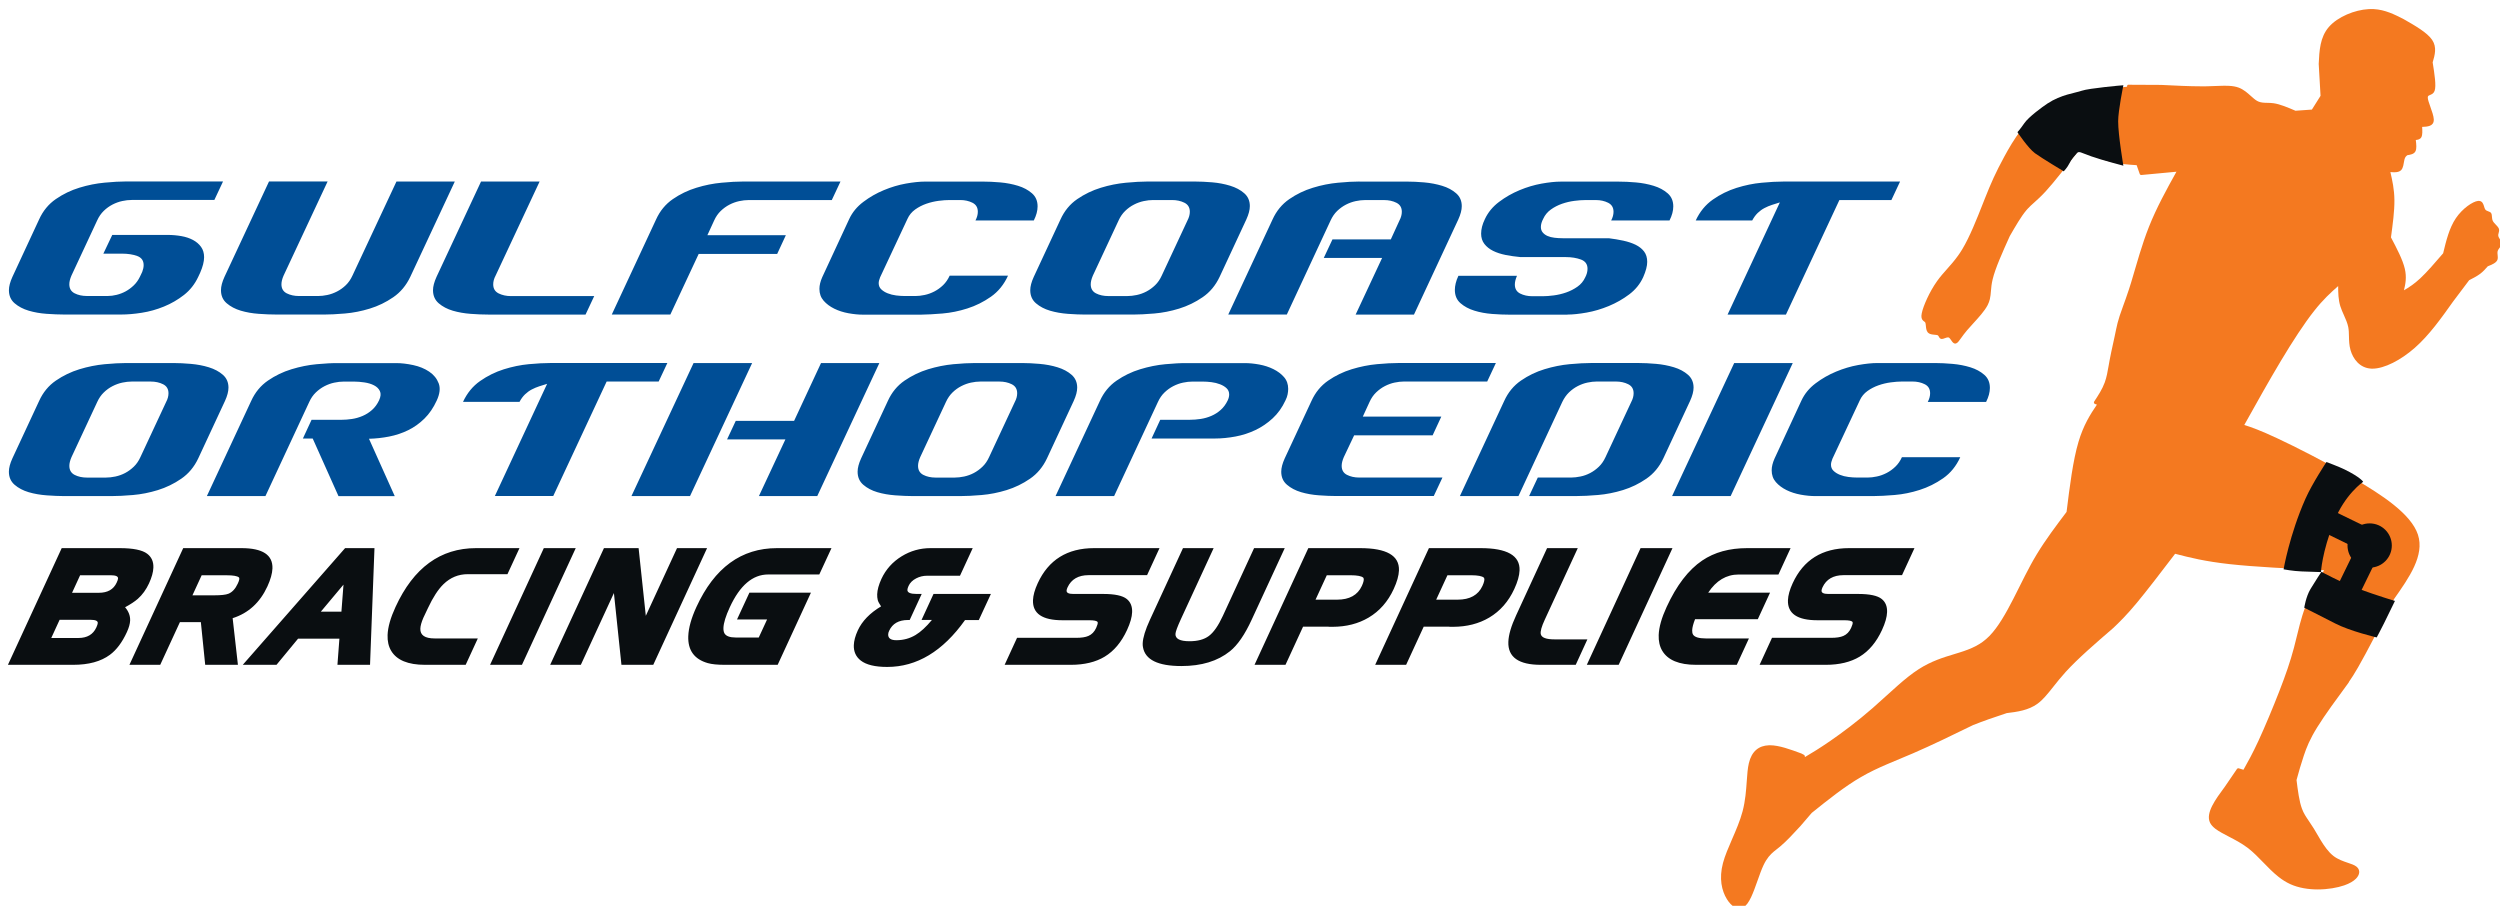
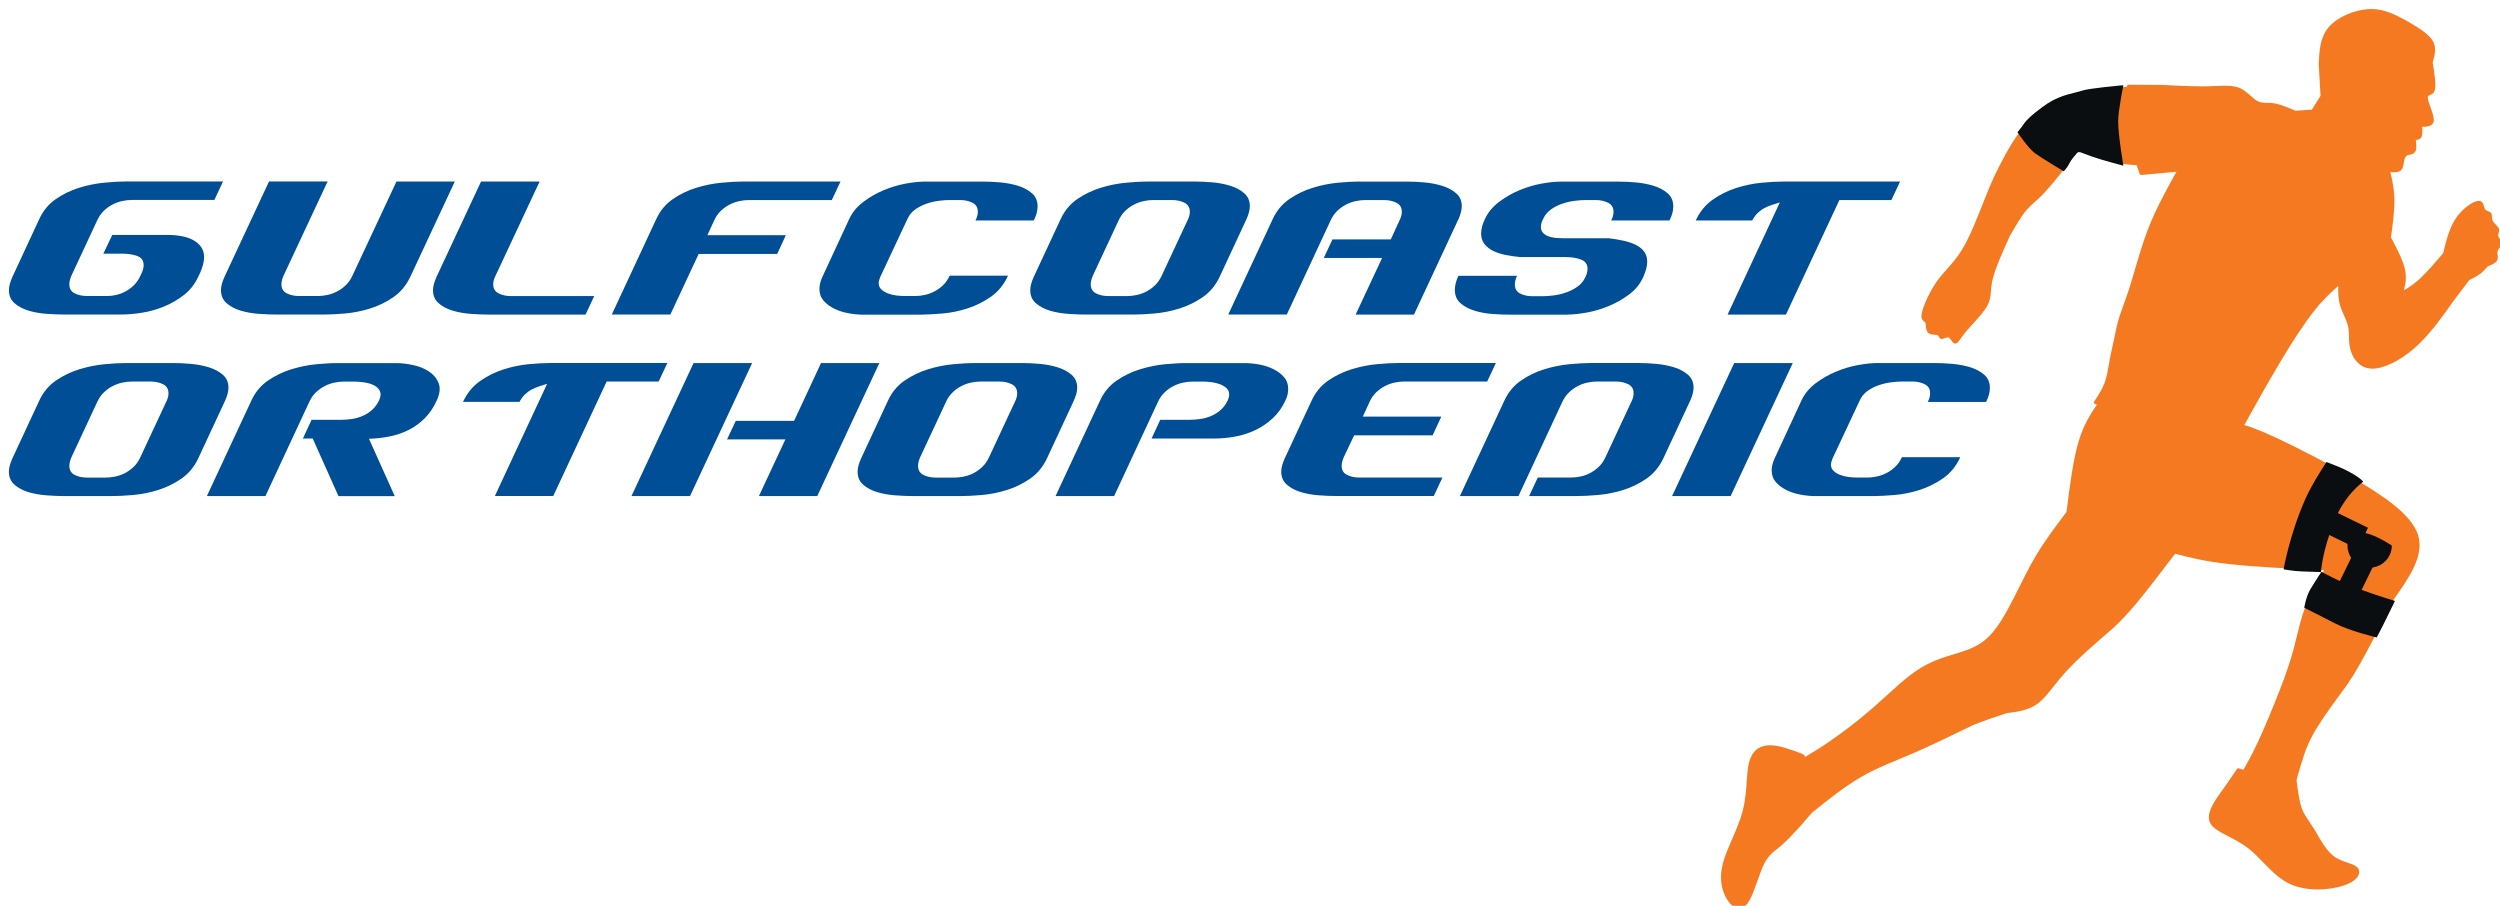
<svg xmlns="http://www.w3.org/2000/svg" width="276" height="100" viewBox="0 0 276 100" fill="none">
  <g clip-path="url(#clip0_8014_1345)">
    <path d="M209.171 54.647C210.087 54.569 211.002 54.385 211.925 54.09C212.848 53.796 213.713 53.367 214.526 52.799C215.335 52.232 215.967 51.455 216.414 50.472H209.973C209.785 50.888 209.544 51.235 209.249 51.519C208.955 51.803 208.632 52.037 208.28 52.218C207.925 52.398 207.57 52.53 207.205 52.604C206.843 52.682 206.506 52.721 206.197 52.721H205.033C204.721 52.721 204.398 52.7 204.064 52.657C203.727 52.615 203.418 52.537 203.134 52.423C202.851 52.31 202.613 52.164 202.425 51.983C202.233 51.803 202.141 51.576 202.141 51.299C202.141 51.125 202.194 50.912 202.297 50.653L205.324 44.191C205.512 43.776 205.793 43.436 206.165 43.169C206.534 42.904 206.946 42.691 207.393 42.535C207.84 42.379 208.294 42.272 208.752 42.212C209.21 42.152 209.618 42.12 209.98 42.12H211.144C211.645 42.12 212.092 42.219 212.489 42.418C212.887 42.616 213.085 42.946 213.085 43.414C213.085 43.726 213 44.042 212.826 44.372H219.267C219.544 43.819 219.683 43.304 219.683 42.822C219.683 42.219 219.477 41.737 219.061 41.375C218.646 41.013 218.135 40.736 217.521 40.548C216.911 40.36 216.254 40.233 215.555 40.172C214.856 40.112 214.224 40.08 213.653 40.08H207.262C206.658 40.08 205.952 40.155 205.14 40.3C204.33 40.446 203.518 40.687 202.709 41.024C201.896 41.361 201.144 41.79 200.445 42.318C199.745 42.843 199.224 43.478 198.879 44.219L195.906 50.632C195.7 51.097 195.593 51.529 195.593 51.923C195.593 52.441 195.749 52.877 196.058 53.228C196.37 53.583 196.761 53.874 197.236 54.108C197.712 54.342 198.234 54.509 198.801 54.612C199.369 54.715 199.905 54.768 200.405 54.768H206.797C207.464 54.764 208.255 54.725 209.171 54.647ZM191.065 54.764L197.921 40.08H191.455L184.599 54.764H191.065ZM173.215 43.322C173.509 43.038 173.832 42.804 174.183 42.623C174.538 42.442 174.897 42.311 175.255 42.237C175.617 42.159 175.961 42.12 176.291 42.12H178.385C178.903 42.12 179.358 42.219 179.755 42.418C180.153 42.616 180.351 42.946 180.351 43.414C180.351 43.726 180.266 44.042 180.092 44.372L177.246 50.472C177.054 50.888 176.817 51.235 176.522 51.519C176.228 51.803 175.908 52.037 175.564 52.218C175.22 52.398 174.861 52.53 174.492 52.604C174.12 52.682 173.772 52.721 173.445 52.721H169.772L168.814 54.764H174.066C174.723 54.764 175.507 54.725 176.419 54.647C177.335 54.569 178.25 54.388 179.173 54.105C180.096 53.821 180.958 53.402 181.76 52.849C182.562 52.296 183.187 51.547 183.634 50.6L186.583 44.266C186.842 43.698 186.97 43.205 186.97 42.794C186.97 42.208 186.764 41.733 186.349 41.371C185.934 41.01 185.419 40.733 184.798 40.545C184.177 40.357 183.517 40.229 182.818 40.169C182.119 40.109 181.487 40.077 180.916 40.077H175.663C175.007 40.077 174.219 40.119 173.296 40.204C172.374 40.289 171.447 40.477 170.514 40.761C169.584 41.045 168.715 41.464 167.913 42.017C167.111 42.57 166.493 43.319 166.064 44.266L161.174 54.764H167.64L172.477 44.372C172.679 43.957 172.92 43.609 173.215 43.322ZM159.247 52.721H150.062C149.544 52.721 149.094 52.622 148.703 52.423C148.316 52.225 148.121 51.895 148.121 51.427C148.121 51.15 148.199 50.831 148.355 50.469L149.495 48.064H158.161L159.119 45.996H150.453L151.202 44.368C151.39 43.953 151.631 43.606 151.925 43.322C152.22 43.038 152.543 42.804 152.894 42.623C153.249 42.442 153.608 42.311 153.966 42.237C154.328 42.159 154.672 42.12 155.002 42.12H164.187L165.145 40.077H154.385C153.728 40.077 152.94 40.119 152.018 40.204C151.095 40.289 150.169 40.477 149.235 40.761C148.306 41.045 147.436 41.464 146.634 42.017C145.832 42.57 145.215 43.319 144.785 44.266L141.836 50.6C141.577 51.168 141.449 51.661 141.449 52.072C141.449 52.675 141.659 53.157 142.085 53.519C142.507 53.881 143.025 54.154 143.635 54.335C144.249 54.516 144.906 54.633 145.616 54.683C146.322 54.736 146.961 54.761 147.529 54.761H158.288L159.247 52.721ZM128.656 40.208C127.733 40.293 126.807 40.481 125.874 40.765C124.944 41.048 124.075 41.467 123.273 42.02C122.471 42.574 121.853 43.322 121.424 44.269L116.533 54.768H122.999L127.836 44.376C128.024 43.961 128.266 43.613 128.56 43.329C128.855 43.045 129.178 42.811 129.529 42.63C129.884 42.45 130.242 42.318 130.604 42.244C130.966 42.166 131.311 42.127 131.641 42.127H132.78C133.088 42.127 133.411 42.148 133.749 42.191C134.086 42.233 134.398 42.311 134.693 42.425C134.987 42.538 135.228 42.684 135.416 42.864C135.605 43.045 135.7 43.272 135.7 43.549C135.7 43.755 135.647 43.971 135.544 44.195C135.338 44.627 135.079 44.978 134.767 45.255C134.458 45.532 134.111 45.752 133.731 45.915C133.351 46.078 132.957 46.191 132.553 46.252C132.148 46.312 131.747 46.344 131.35 46.344H128.092L127.134 48.412H134.118C134.859 48.412 135.619 48.337 136.396 48.192C137.173 48.047 137.904 47.809 138.596 47.479C139.285 47.153 139.92 46.72 140.498 46.188C141.077 45.652 141.545 45 141.907 44.223C142.028 43.982 142.11 43.755 142.152 43.538C142.195 43.322 142.216 43.12 142.216 42.932C142.216 42.414 142.06 41.978 141.751 41.627C141.439 41.272 141.048 40.981 140.573 40.747C140.097 40.513 139.579 40.346 139.022 40.243C138.461 40.141 137.933 40.087 137.432 40.087H131.016C130.367 40.08 129.579 40.123 128.656 40.208ZM98.843 54.686C98.136 54.633 97.476 54.52 96.862 54.339C96.249 54.158 95.734 53.885 95.312 53.523C94.889 53.161 94.68 52.679 94.68 52.076C94.68 51.661 94.808 51.171 95.067 50.604L98.016 44.269C98.445 43.322 99.063 42.57 99.865 42.02C100.667 41.471 101.533 41.052 102.466 40.765C103.396 40.481 104.322 40.297 105.248 40.208C106.171 40.123 106.959 40.08 107.615 40.08H112.867C113.435 40.08 114.071 40.112 114.77 40.172C115.469 40.233 116.129 40.357 116.75 40.548C117.371 40.74 117.889 41.013 118.301 41.375C118.716 41.737 118.922 42.212 118.922 42.797C118.922 43.212 118.794 43.702 118.535 44.269L115.586 50.604C115.139 51.551 114.514 52.303 113.712 52.852C112.91 53.406 112.048 53.821 111.125 54.108C110.202 54.392 109.283 54.573 108.371 54.651C107.456 54.729 106.671 54.768 106.018 54.768H100.766C100.188 54.764 99.549 54.739 98.843 54.686ZM101.352 51.43C101.352 51.895 101.547 52.228 101.934 52.427C102.32 52.626 102.775 52.725 103.293 52.725H105.39C105.717 52.725 106.068 52.686 106.437 52.608C106.806 52.53 107.165 52.402 107.509 52.221C107.853 52.04 108.172 51.806 108.467 51.522C108.762 51.239 109.003 50.888 109.191 50.476L112.037 44.376C112.211 44.049 112.296 43.73 112.296 43.418C112.296 42.953 112.097 42.62 111.7 42.421C111.302 42.222 110.845 42.123 110.33 42.123H108.236C107.91 42.123 107.566 42.162 107.2 42.24C106.838 42.318 106.48 42.446 106.128 42.627C105.773 42.808 105.45 43.042 105.159 43.326C104.868 43.609 104.624 43.961 104.436 44.372L101.589 50.472C101.43 50.834 101.352 51.154 101.352 51.43ZM69.714 54.764H76.18L83.036 40.08H76.57L69.714 54.764ZM81.227 46.465L80.268 48.508H86.709L83.785 54.764H90.226L97.082 40.08H90.641L87.668 46.465H81.227ZM61.076 54.764L66.975 42.12H72.716L73.675 40.077H60.768C60.093 40.077 59.302 40.119 58.386 40.204C57.471 40.289 56.552 40.481 55.618 40.772C54.689 41.066 53.816 41.495 53.007 42.063C52.194 42.63 51.566 43.4 51.118 44.365H57.354C57.528 44.038 57.73 43.762 57.961 43.538C58.195 43.315 58.443 43.134 58.709 42.996C58.975 42.857 59.252 42.74 59.536 42.648C59.82 42.556 60.111 42.464 60.402 42.375L54.632 54.761H61.076V54.764ZM34.961 40.208C34.038 40.293 33.112 40.481 32.179 40.765C31.249 41.048 30.379 41.467 29.577 42.02C28.775 42.574 28.158 43.322 27.728 44.269L22.838 54.768H29.304L34.141 44.376C34.329 43.961 34.571 43.613 34.865 43.329C35.16 43.045 35.483 42.811 35.834 42.63C36.189 42.45 36.544 42.318 36.909 42.244C37.271 42.166 37.615 42.127 37.945 42.127H39.085C39.447 42.127 39.83 42.159 40.234 42.219C40.639 42.279 40.994 42.386 41.295 42.542C41.597 42.698 41.814 42.907 41.941 43.177C42.069 43.443 42.041 43.783 41.849 44.198C41.643 44.631 41.384 44.982 41.072 45.259C40.763 45.535 40.415 45.755 40.036 45.918C39.656 46.081 39.262 46.195 38.857 46.255C38.453 46.316 38.052 46.347 37.654 46.347H34.397L33.438 48.415H34.524L37.37 54.775H43.581L40.735 48.44C41.476 48.422 42.218 48.341 42.96 48.195C43.702 48.05 44.401 47.816 45.054 47.497C45.71 47.178 46.31 46.752 46.853 46.216C47.396 45.684 47.85 45.017 48.212 44.227C48.556 43.485 48.631 42.85 48.432 42.325C48.233 41.8 47.886 41.368 47.385 41.031C46.885 40.694 46.299 40.453 45.625 40.307C44.951 40.162 44.323 40.087 43.737 40.087H37.321C36.671 40.08 35.884 40.123 34.961 40.208ZM5.147 54.686C4.441 54.633 3.781 54.52 3.167 54.339C2.553 54.158 2.039 53.885 1.616 53.523C1.194 53.161 0.981 52.679 0.981 52.076C0.981 51.661 1.109 51.171 1.368 50.604L4.317 44.269C4.746 43.322 5.364 42.57 6.166 42.02C6.968 41.471 7.834 41.052 8.767 40.765C9.697 40.481 10.627 40.297 11.55 40.208C12.472 40.123 13.26 40.08 13.916 40.08H19.169C19.737 40.08 20.372 40.112 21.071 40.172C21.77 40.233 22.43 40.357 23.051 40.548C23.672 40.74 24.19 41.013 24.602 41.375C25.017 41.737 25.223 42.212 25.223 42.797C25.223 43.212 25.095 43.702 24.836 44.269L21.887 50.604C21.44 51.551 20.812 52.303 20.01 52.852C19.208 53.406 18.345 53.821 17.423 54.108C16.5 54.392 15.581 54.573 14.669 54.651C13.753 54.729 12.969 54.768 12.316 54.768H7.064C6.492 54.764 5.854 54.739 5.147 54.686ZM7.656 51.43C7.656 51.895 7.852 52.228 8.238 52.427C8.625 52.626 9.08 52.725 9.598 52.725H11.691C12.018 52.725 12.369 52.686 12.738 52.608C13.107 52.53 13.466 52.402 13.814 52.221C14.158 52.04 14.477 51.806 14.772 51.522C15.066 51.239 15.308 50.888 15.496 50.476L18.342 44.376C18.516 44.049 18.601 43.73 18.601 43.418C18.601 42.953 18.402 42.62 18.005 42.421C17.607 42.222 17.153 42.123 16.635 42.123H14.541C14.215 42.123 13.867 42.162 13.505 42.24C13.143 42.318 12.784 42.446 12.43 42.627C12.075 42.808 11.752 43.042 11.461 43.326C11.166 43.609 10.925 43.961 10.737 44.372L7.891 50.472C7.735 50.834 7.656 51.154 7.656 51.43Z" fill="#004E96" />
    <path d="M197.169 34.728L203.067 22.087H208.809L209.767 20.044H196.86C196.19 20.044 195.395 20.087 194.479 20.175C193.563 20.26 192.644 20.452 191.711 20.743C190.781 21.037 189.908 21.466 189.099 22.034C188.29 22.601 187.658 23.371 187.211 24.336H193.446C193.62 24.009 193.822 23.733 194.053 23.509C194.287 23.286 194.536 23.105 194.802 22.967C195.068 22.828 195.345 22.711 195.629 22.619C195.913 22.523 196.2 22.435 196.495 22.346L190.724 34.732H197.169V34.728ZM173.059 34.728C173.644 34.728 174.347 34.654 175.166 34.508C175.986 34.363 176.799 34.121 177.612 33.785C178.421 33.448 179.173 33.022 179.862 32.504C180.55 31.986 181.068 31.351 181.412 30.592C181.707 29.919 181.852 29.362 181.852 28.911C181.852 28.447 181.735 28.064 181.505 27.762C181.27 27.46 180.962 27.216 180.575 27.024C180.188 26.836 179.734 26.684 179.216 26.57C178.698 26.46 178.165 26.368 177.612 26.301H172.516C172.203 26.301 171.902 26.283 171.611 26.247C171.316 26.212 171.064 26.148 170.848 26.052C170.631 25.957 170.454 25.829 170.319 25.666C170.18 25.503 170.113 25.3 170.113 25.059C170.113 24.783 170.198 24.481 170.372 24.155C170.56 23.74 170.841 23.403 171.213 23.133C171.582 22.867 171.994 22.655 172.441 22.498C172.888 22.342 173.342 22.236 173.8 22.176C174.258 22.115 174.666 22.087 175.028 22.087H176.192C176.692 22.087 177.14 22.186 177.537 22.385C177.935 22.584 178.133 22.913 178.133 23.382C178.133 23.69 178.048 24.009 177.874 24.339H184.315C184.592 23.79 184.73 23.272 184.73 22.789C184.73 22.186 184.525 21.704 184.109 21.342C183.694 20.98 183.183 20.704 182.569 20.516C181.955 20.328 181.302 20.2 180.603 20.14C179.904 20.079 179.272 20.051 178.701 20.051H172.313C171.71 20.051 171.004 20.126 170.191 20.271C169.382 20.416 168.569 20.658 167.76 20.995C166.951 21.332 166.195 21.761 165.496 22.289C164.797 22.814 164.275 23.449 163.931 24.19C163.654 24.758 163.516 25.293 163.516 25.794C163.516 26.24 163.636 26.62 163.878 26.932C164.119 27.244 164.438 27.496 164.836 27.695C165.233 27.893 165.695 28.042 166.22 28.149C166.745 28.252 167.292 28.329 167.863 28.383H172.881C173.502 28.383 174.052 28.475 174.538 28.652C175.021 28.833 175.262 29.174 175.262 29.674C175.262 29.986 175.177 30.302 175.003 30.631C174.812 31.046 174.528 31.387 174.148 31.653C173.768 31.919 173.353 32.132 172.906 32.288C172.459 32.444 172.005 32.55 171.547 32.611C171.089 32.671 170.681 32.703 170.319 32.703H169.18C168.662 32.703 168.211 32.603 167.82 32.405C167.434 32.206 167.239 31.876 167.239 31.408C167.239 31.131 167.317 30.812 167.473 30.451H161.007C160.868 30.745 160.769 31.018 160.709 31.277C160.648 31.536 160.616 31.777 160.616 32.001C160.616 32.621 160.822 33.111 161.237 33.472C161.653 33.834 162.164 34.111 162.778 34.299C163.392 34.49 164.045 34.607 164.744 34.661C165.443 34.714 166.074 34.739 166.646 34.739H173.059V34.728ZM150.087 20.041C149.431 20.041 148.643 20.083 147.72 20.172C146.797 20.257 145.871 20.441 144.938 20.729C144.008 21.012 143.139 21.431 142.337 21.984C141.535 22.538 140.917 23.286 140.488 24.233L135.597 34.728H142.063L146.9 24.336C147.092 23.921 147.33 23.573 147.624 23.289C147.919 23.006 148.242 22.772 148.593 22.591C148.944 22.41 149.306 22.282 149.665 22.204C150.027 22.126 150.371 22.087 150.701 22.087H152.795C153.313 22.087 153.767 22.186 154.165 22.385C154.562 22.584 154.761 22.913 154.761 23.382C154.761 23.69 154.676 24.009 154.502 24.339L153.544 26.432H147.103L146.144 28.475H152.586L149.661 34.732H156.102L160.993 24.236C161.252 23.669 161.379 23.176 161.379 22.761C161.379 22.176 161.174 21.701 160.758 21.339C160.343 20.977 159.829 20.7 159.208 20.512C158.587 20.324 157.926 20.197 157.227 20.136C156.528 20.076 155.897 20.048 155.325 20.048H150.087V20.041ZM117.907 34.65C117.201 34.597 116.54 34.483 115.927 34.302C115.313 34.121 114.798 33.848 114.376 33.487C113.953 33.125 113.74 32.642 113.74 32.039C113.74 31.625 113.868 31.135 114.127 30.568L117.076 24.233C117.506 23.286 118.123 22.534 118.925 21.984C119.727 21.434 120.593 21.016 121.527 20.729C122.46 20.441 123.386 20.26 124.309 20.172C125.231 20.087 126.019 20.041 126.676 20.041H131.928C132.496 20.041 133.131 20.072 133.83 20.129C134.529 20.189 135.189 20.314 135.81 20.505C136.431 20.697 136.95 20.97 137.361 21.332C137.776 21.693 137.982 22.169 137.982 22.754C137.982 23.169 137.854 23.658 137.595 24.229L134.646 30.564C134.199 31.511 133.575 32.263 132.769 32.813C131.967 33.366 131.105 33.781 130.182 34.068C129.259 34.352 128.34 34.533 127.428 34.611C126.513 34.689 125.728 34.728 125.075 34.728H119.823C119.252 34.728 118.617 34.7 117.907 34.65ZM120.416 31.39C120.416 31.855 120.611 32.188 120.998 32.387C121.385 32.586 121.839 32.685 122.357 32.685H124.451C124.777 32.685 125.129 32.646 125.498 32.568C125.87 32.49 126.225 32.362 126.569 32.181C126.914 32.001 127.233 31.766 127.528 31.483C127.822 31.199 128.063 30.848 128.251 30.436L131.098 24.336C131.268 24.009 131.357 23.69 131.357 23.378C131.357 22.913 131.158 22.58 130.76 22.381C130.363 22.183 129.909 22.084 129.391 22.084H127.297C126.97 22.084 126.623 22.122 126.261 22.201C125.899 22.279 125.54 22.406 125.189 22.587C124.834 22.768 124.511 23.002 124.22 23.286C123.926 23.57 123.684 23.921 123.496 24.332L120.65 30.433C120.494 30.798 120.416 31.117 120.416 31.39ZM104.042 34.611C104.957 34.533 105.873 34.349 106.795 34.054C107.718 33.76 108.584 33.331 109.397 32.76C110.206 32.192 110.838 31.415 111.285 30.433H104.844C104.652 30.848 104.414 31.195 104.12 31.479C103.825 31.763 103.502 31.997 103.151 32.178C102.8 32.359 102.441 32.49 102.076 32.565C101.714 32.642 101.376 32.681 101.068 32.681H99.904C99.595 32.681 99.269 32.66 98.935 32.618C98.598 32.575 98.289 32.497 98.005 32.384C97.721 32.274 97.484 32.125 97.292 31.944C97.1 31.763 97.008 31.536 97.008 31.259C97.008 31.085 97.061 30.873 97.164 30.614L100.191 24.151C100.379 23.736 100.66 23.399 101.032 23.13C101.405 22.864 101.813 22.651 102.26 22.495C102.707 22.339 103.162 22.233 103.619 22.172C104.077 22.112 104.485 22.084 104.847 22.084H106.011C106.512 22.084 106.959 22.183 107.356 22.381C107.754 22.58 107.952 22.91 107.952 23.378C107.952 23.687 107.867 24.006 107.693 24.336H114.134C114.411 23.786 114.55 23.268 114.55 22.786C114.55 22.183 114.344 21.701 113.929 21.339C113.513 20.977 113.002 20.7 112.388 20.512C111.774 20.324 111.121 20.197 110.422 20.136C109.723 20.076 109.092 20.048 108.52 20.048H102.132C101.529 20.048 100.823 20.122 100.01 20.267C99.198 20.413 98.388 20.654 97.579 20.991C96.767 21.328 96.014 21.757 95.315 22.286C94.616 22.811 94.094 23.445 93.75 24.187L90.776 30.599C90.57 31.064 90.464 31.497 90.464 31.894C90.464 32.412 90.62 32.845 90.929 33.199C91.238 33.554 91.632 33.845 92.107 34.079C92.583 34.313 93.104 34.48 93.672 34.583C94.24 34.685 94.776 34.739 95.276 34.739H101.667C102.335 34.728 103.13 34.689 104.042 34.611ZM82.028 20.041C81.372 20.041 80.584 20.083 79.661 20.172C78.739 20.257 77.812 20.441 76.879 20.729C75.949 21.012 75.08 21.431 74.278 21.984C73.476 22.538 72.858 23.286 72.429 24.233L67.539 34.728H74.005L77.135 28.032H85.801L86.759 25.964H78.096L78.845 24.336C79.033 23.921 79.275 23.573 79.569 23.289C79.864 23.006 80.187 22.772 80.538 22.591C80.889 22.41 81.248 22.282 81.61 22.204C81.972 22.126 82.316 22.087 82.646 22.087H91.83L92.788 20.044H82.028V20.041ZM53.883 34.728C53.315 34.728 52.676 34.703 51.97 34.65C51.264 34.597 50.604 34.483 49.99 34.302C49.376 34.121 48.861 33.848 48.439 33.487C48.017 33.125 47.804 32.642 47.804 32.039C47.804 31.625 47.935 31.135 48.191 30.568L53.106 20.044H59.572L54.71 30.436C54.536 30.763 54.451 31.082 54.451 31.394C54.451 31.859 54.65 32.192 55.047 32.391C55.444 32.589 55.899 32.689 56.417 32.689H65.601L64.643 34.732H53.883V34.728ZM35.724 34.728C36.38 34.728 37.165 34.689 38.077 34.611C38.989 34.533 39.908 34.352 40.831 34.068C41.753 33.785 42.616 33.366 43.418 32.813C44.22 32.263 44.844 31.511 45.295 30.564L50.21 20.041H43.769L38.907 30.433C38.715 30.848 38.478 31.195 38.183 31.479C37.889 31.763 37.566 31.997 37.214 32.178C36.859 32.359 36.505 32.49 36.143 32.565C35.781 32.642 35.436 32.681 35.106 32.681H33.013C32.495 32.681 32.044 32.582 31.653 32.384C31.267 32.185 31.071 31.855 31.071 31.387C31.071 31.11 31.149 30.791 31.306 30.429L36.167 20.037H29.698L24.783 30.564C24.524 31.131 24.396 31.625 24.396 32.036C24.396 32.639 24.605 33.121 25.031 33.483C25.454 33.845 25.972 34.118 26.582 34.299C27.193 34.48 27.853 34.597 28.562 34.647C29.269 34.7 29.907 34.724 30.475 34.724H35.724V34.728ZM22.533 28.393C22.533 27.947 22.419 27.567 22.196 27.255C21.972 26.943 21.674 26.691 21.305 26.492C20.933 26.294 20.507 26.152 20.024 26.067C19.541 25.982 19.03 25.935 18.498 25.935H12.394L11.411 28.003H13.455C14.112 28.003 14.676 28.088 15.148 28.262C15.623 28.436 15.858 28.769 15.858 29.269C15.858 29.493 15.805 29.745 15.702 30.018L15.443 30.561C15.269 30.922 15.045 31.238 14.768 31.504C14.491 31.77 14.193 31.99 13.877 32.164C13.558 32.337 13.225 32.465 12.88 32.55C12.536 32.635 12.206 32.678 11.897 32.678H9.594C9.076 32.678 8.625 32.579 8.235 32.38C7.848 32.181 7.653 31.852 7.653 31.383C7.653 31.107 7.731 30.788 7.887 30.426L10.733 24.325C10.921 23.91 11.166 23.562 11.457 23.279C11.748 22.995 12.075 22.761 12.426 22.58C12.777 22.399 13.139 22.271 13.498 22.194C13.86 22.115 14.204 22.076 14.534 22.076H23.665L24.623 20.033H13.916C13.26 20.033 12.472 20.076 11.55 20.165C10.627 20.25 9.701 20.434 8.767 20.721C7.837 21.005 6.968 21.424 6.166 21.977C5.364 22.53 4.746 23.279 4.317 24.226L1.372 30.564C1.113 31.131 0.985 31.625 0.985 32.036C0.985 32.639 1.194 33.121 1.616 33.483C2.039 33.845 2.557 34.118 3.167 34.299C3.778 34.48 4.438 34.597 5.147 34.647C5.857 34.696 6.492 34.724 7.064 34.724H13.377C14.066 34.724 14.825 34.661 15.652 34.529C16.479 34.402 17.295 34.171 18.097 33.845C18.899 33.519 19.637 33.089 20.308 32.565C20.979 32.039 21.507 31.373 21.887 30.561L22.093 30.121C22.384 29.454 22.533 28.876 22.533 28.393Z" fill="#004E96" />
-     <path d="M211.357 60.514H204.135C201.176 60.514 199.1 61.805 197.911 64.39C197.584 65.1 197.41 65.724 197.389 66.26C197.336 67.739 198.422 68.476 200.65 68.476H203.596C204.107 68.476 204.412 68.533 204.515 68.654C204.526 68.668 204.533 68.689 204.536 68.718C204.55 68.831 204.494 69.037 204.359 69.331C204.164 69.753 203.88 70.048 203.507 70.207C203.195 70.346 202.748 70.416 202.169 70.416H195.629L194.259 73.396H201.562C203.067 73.396 204.313 73.094 205.306 72.495C206.332 71.874 207.155 70.892 207.773 69.551C208.128 68.781 208.316 68.122 208.334 67.575C208.355 66.948 208.16 66.465 207.741 66.128C207.28 65.756 206.41 65.572 205.14 65.572H201.839C201.335 65.572 201.087 65.451 201.098 65.206C201.101 65.11 201.137 64.99 201.204 64.844C201.619 63.947 202.396 63.497 203.532 63.497H209.984L211.357 60.514ZM197.68 60.514H192.886C190.927 60.514 189.273 60.971 187.924 61.883C186.406 62.908 185.096 64.617 183.996 67.008C183.442 68.207 183.151 69.239 183.119 70.108C183.095 70.782 183.226 71.364 183.513 71.846C184.127 72.878 185.373 73.396 187.25 73.396H191.739L193.081 70.484H188.318C187.562 70.484 187.094 70.342 186.917 70.065C186.842 69.945 186.81 69.785 186.817 69.583C186.828 69.271 186.934 68.867 187.133 68.363H194.06L195.412 65.433H188.584C189.468 64.096 190.586 63.426 191.949 63.426H196.339L197.68 60.514ZM184.642 60.514H181.118L175.184 73.396H178.701L184.642 60.514ZM175.248 70.587H171.625C170.695 70.587 170.188 70.395 170.102 70.009C170.038 69.718 170.184 69.182 170.55 68.398L174.187 60.514H170.798L167.38 67.934C166.834 69.115 166.546 70.09 166.522 70.86C166.461 72.548 167.657 73.396 170.106 73.396H173.96L175.248 70.587ZM163.817 63.773C163.828 63.784 163.839 63.798 163.846 63.812C163.92 63.965 163.86 64.256 163.665 64.685C163.196 65.699 162.284 66.203 160.932 66.203H158.555L159.797 63.507H162.416C163.157 63.511 163.626 63.599 163.817 63.773ZM164.41 68.182C165.617 67.466 166.539 66.416 167.178 65.029C167.544 64.238 167.739 63.55 167.76 62.972C167.82 61.333 166.387 60.514 163.466 60.514H157.753L151.819 73.396H155.236L157.178 69.182H159.91C159.981 69.193 160.049 69.2 160.116 69.2H160.428C161.937 69.196 163.267 68.859 164.41 68.182ZM150.502 63.773C150.513 63.784 150.524 63.798 150.531 63.812C150.605 63.965 150.545 64.256 150.35 64.685C149.881 65.699 148.969 66.203 147.614 66.203H145.236L146.478 63.507H149.097C149.842 63.511 150.311 63.599 150.502 63.773ZM151.095 68.182C152.302 67.466 153.224 66.416 153.863 65.029C154.229 64.238 154.424 63.55 154.445 62.972C154.502 61.333 153.072 60.514 150.151 60.514H144.438L138.5 73.396H141.918L143.859 69.182H146.588C146.659 69.193 146.726 69.2 146.794 69.2H147.106C148.622 69.196 149.949 68.859 151.095 68.182ZM141.836 60.514H138.451L134.998 68.001C134.504 69.076 133.99 69.814 133.454 70.214C132.936 70.601 132.226 70.792 131.321 70.792C130.271 70.792 129.753 70.526 129.77 69.994C129.777 69.753 129.98 69.203 130.374 68.345L133.986 60.514H130.601L126.949 68.434C126.442 69.533 126.179 70.399 126.154 71.023C126.147 71.175 126.158 71.317 126.183 71.442C126.42 72.835 127.836 73.531 130.427 73.531C132.645 73.531 134.43 72.988 135.786 71.899C136.627 71.225 137.429 70.062 138.185 68.416L141.836 60.514ZM128.01 60.514H120.788C117.829 60.514 115.753 61.805 114.564 64.39C114.237 65.1 114.063 65.724 114.042 66.26C113.989 67.739 115.075 68.476 117.303 68.476H120.249C120.76 68.476 121.065 68.533 121.168 68.654C121.179 68.668 121.186 68.689 121.189 68.718C121.204 68.831 121.147 69.037 121.012 69.331C120.817 69.753 120.533 70.048 120.16 70.207C119.848 70.346 119.401 70.416 118.822 70.416H112.282L110.912 73.396H118.216C119.72 73.396 120.966 73.094 121.959 72.495C122.985 71.874 123.808 70.892 124.426 69.551C124.781 68.781 124.969 68.122 124.987 67.575C125.008 66.948 124.813 66.465 124.394 66.128C123.933 65.756 123.063 65.572 121.793 65.572H118.492C117.988 65.572 117.74 65.451 117.751 65.206C117.754 65.11 117.79 64.99 117.857 64.844C118.272 63.947 119.049 63.497 120.185 63.497H126.637L128.01 60.514ZM109.397 65.568H103.062L101.738 68.444H102.881C102.249 69.207 101.646 69.764 101.071 70.108C100.436 70.487 99.733 70.679 98.96 70.679C98.342 70.679 98.041 70.463 98.055 70.033C98.058 69.913 98.094 69.782 98.161 69.64C98.527 68.845 99.219 68.448 100.244 68.448H100.429L101.756 65.572H101.196C100.507 65.572 100.166 65.422 100.177 65.121C100.181 65.007 100.223 64.866 100.305 64.688C100.464 64.337 100.745 64.057 101.146 63.851C101.515 63.66 101.916 63.56 102.352 63.56H105.983L107.388 60.514H102.732C101.582 60.514 100.518 60.815 99.542 61.415C98.541 62.032 97.796 62.862 97.31 63.908C97.015 64.55 96.859 65.118 96.841 65.607C96.834 65.838 96.855 66.054 96.905 66.252C96.948 66.419 97.072 66.65 97.27 66.944C96.032 67.682 95.177 68.569 94.701 69.597C94.424 70.2 94.279 70.743 94.261 71.225C94.236 71.938 94.492 72.506 95.028 72.924C95.635 73.396 96.607 73.63 97.948 73.63C101.22 73.63 104.084 71.906 106.54 68.455H108.059L109.397 65.568ZM91.795 60.514H85.776C81.84 60.514 78.877 62.677 76.886 67.008C76.319 68.239 76.02 69.313 75.985 70.232C75.928 71.789 76.648 72.782 78.143 73.208C78.586 73.335 79.218 73.396 80.038 73.396H85.854L89.527 65.43H82.735L81.365 68.391H84.686L83.767 70.381H81.219C80.573 70.381 80.162 70.228 79.984 69.927C79.899 69.775 79.86 69.576 79.867 69.324C79.885 68.774 80.119 68.015 80.57 67.04C81.684 64.628 83.093 63.422 84.804 63.422H90.45L91.795 60.514ZM78.061 60.514H74.743L71.297 67.987L70.502 60.514H66.676L60.739 73.396H64.125L67.776 65.472L68.607 73.396H72.12L78.061 60.514ZM63.561 60.514H60.037L54.103 73.396H57.623L63.561 60.514ZM57.35 60.514H52.556C48.62 60.514 45.657 62.677 43.666 67.008C43.112 68.207 42.821 69.239 42.789 70.108C42.765 70.782 42.896 71.364 43.183 71.846C43.797 72.878 45.043 73.396 46.92 73.396H51.41L52.751 70.484H47.989C46.91 70.484 46.381 70.126 46.406 69.406C46.416 69.097 46.526 68.696 46.739 68.203C46.963 67.717 47.133 67.359 47.247 67.129C47.797 65.951 48.368 65.071 48.957 64.497C49.717 63.759 50.608 63.39 51.633 63.39H56.023L57.35 60.514ZM37.921 64.543L37.693 67.526H35.422L37.921 64.543ZM41.342 60.514H38.098L26.802 73.396H30.525L32.906 70.509H37.47L37.253 73.396H40.852L41.342 60.514ZM26.369 63.741C26.469 63.819 26.43 64.046 26.252 64.426C25.986 65.007 25.638 65.383 25.216 65.55C24.925 65.664 24.407 65.724 23.654 65.724H21.245L22.263 63.511H25.038C25.738 63.511 26.181 63.589 26.369 63.741ZM29.524 64.734C29.872 63.972 30.056 63.316 30.078 62.762C30.131 61.262 28.992 60.514 26.66 60.514H20.226L14.289 73.396H17.689L19.861 68.686H22.175L22.654 73.396H26.266L25.684 68.246C27.42 67.696 28.701 66.526 29.524 64.734ZM10.794 68.778C10.79 68.888 10.737 69.051 10.634 69.274C10.279 70.048 9.619 70.434 8.654 70.434H5.659L6.581 68.427H10.006C10.542 68.427 10.804 68.544 10.794 68.778ZM13.033 63.855C13.029 63.958 12.98 64.114 12.88 64.323C12.536 65.071 11.883 65.444 10.918 65.444H7.955L8.845 63.507H12.238C12.777 63.511 13.04 63.624 13.033 63.855ZM16.45 64.408C16.752 63.752 16.915 63.17 16.933 62.67C16.958 62.007 16.731 61.496 16.252 61.134C15.709 60.719 14.697 60.514 13.214 60.514H6.812L0.875 73.396H8.072C9.789 73.396 11.141 73.027 12.135 72.289C12.863 71.75 13.487 70.917 14.005 69.792C14.232 69.299 14.353 68.87 14.367 68.505C14.385 67.987 14.2 67.497 13.81 67.04C14.41 66.717 14.875 66.409 15.208 66.118C15.719 65.664 16.134 65.093 16.45 64.408Z" fill="#0A0E11" />
    <path d="M261.777 1C261.685 1 261.589 1.004 261.493 1.007C259.967 1.089 258.09 1.848 257.111 2.972C256.124 4.104 256.057 5.593 255.986 7.047C255.986 7.051 255.986 7.054 255.986 7.058L256.188 10.58L255.233 12.098L253.42 12.226C252.586 11.868 251.738 11.506 251.017 11.399C250.893 11.382 250.772 11.371 250.655 11.364C250.535 11.357 250.418 11.353 250.304 11.353C250.197 11.35 250.095 11.35 249.992 11.343C249.701 11.325 249.438 11.282 249.179 11.137C248.963 11.013 248.742 10.818 248.498 10.598C248.129 10.264 247.703 9.885 247.167 9.679C246.844 9.555 246.482 9.498 246.088 9.477C245.939 9.47 245.783 9.466 245.62 9.466C245.531 9.466 245.439 9.466 245.346 9.47C245.101 9.473 244.846 9.484 244.576 9.495C244.278 9.505 243.966 9.52 243.639 9.527C243.451 9.53 243.256 9.53 243.057 9.53C241.709 9.53 240.151 9.452 238.586 9.374H238.568H238.565L234.938 9.356C234.899 9.356 234.863 9.385 234.853 9.424L234.817 9.576C234.813 9.576 234.806 9.576 234.803 9.576C231.627 9.92 228.394 10.264 226.041 11.665C223.684 13.07 222.237 15.521 221.275 17.291C220.31 19.068 219.813 20.196 219.124 21.93C219.05 22.118 218.972 22.313 218.894 22.515C218.244 24.165 217.456 26.158 216.626 27.53C216.477 27.779 216.324 28.006 216.172 28.218C215.764 28.79 215.352 29.254 214.947 29.708C214.568 30.134 214.195 30.552 213.851 31.038C213.003 32.227 212.314 33.816 212.162 34.582C212.073 35.014 212.144 35.245 212.314 35.401C212.357 35.44 212.399 35.468 212.431 35.493C212.467 35.518 212.488 35.532 212.509 35.553C212.524 35.568 212.538 35.582 212.545 35.596C212.58 35.66 212.598 35.784 212.616 35.979C212.637 36.188 212.658 36.508 212.832 36.703C212.843 36.717 212.857 36.727 212.868 36.738C212.928 36.791 212.996 36.83 213.063 36.859C213.23 36.926 213.436 36.944 213.592 36.958C213.744 36.972 213.847 36.983 213.911 37.008C213.932 37.018 213.95 37.029 213.964 37.04C213.996 37.068 214.018 37.103 214.05 37.167C214.067 37.206 214.103 37.274 214.152 37.327C214.156 37.33 214.163 37.334 214.167 37.341C214.216 37.387 214.284 37.419 214.365 37.423C214.369 37.423 214.372 37.423 214.372 37.423C214.376 37.423 214.376 37.423 214.376 37.423C214.482 37.423 214.61 37.373 214.695 37.341C214.848 37.284 214.969 37.245 215.057 37.245C215.093 37.245 215.121 37.252 215.15 37.263C215.167 37.27 215.189 37.284 215.214 37.309C215.277 37.369 215.338 37.458 215.409 37.561C215.465 37.646 215.536 37.752 215.615 37.823C215.643 37.848 215.678 37.877 215.721 37.898C215.76 37.916 215.806 37.93 215.856 37.93C215.863 37.93 215.874 37.93 215.881 37.93C215.913 37.926 215.941 37.919 215.966 37.908C216.069 37.87 216.154 37.781 216.225 37.696C216.307 37.6 216.399 37.469 216.505 37.32C216.672 37.086 216.885 36.791 217.169 36.458C217.364 36.227 217.595 35.975 217.836 35.713C218.429 35.064 219.103 34.33 219.437 33.684C219.55 33.461 219.625 33.248 219.678 33.035C219.749 32.737 219.774 32.443 219.799 32.134C219.83 31.755 219.866 31.343 219.987 30.84C220.278 29.623 221.069 27.86 221.878 26.069C222.506 24.98 223.12 23.913 223.702 23.221C223.755 23.161 223.805 23.1 223.858 23.044C224.085 22.795 224.316 22.59 224.586 22.349C224.93 22.04 225.324 21.689 225.831 21.139C226.793 20.093 228.152 18.334 229.512 16.571C230.654 17.06 231.808 17.546 232.876 17.826C233.944 18.107 234.927 18.174 235.885 18.234L236.226 19.202C236.251 19.273 236.318 19.32 236.393 19.32C236.4 19.32 236.403 19.32 236.41 19.32L240.279 18.958C239.179 20.937 238.082 22.934 237.248 25.03C236.847 26.041 236.506 27.069 236.205 28.052C236.017 28.665 235.843 29.261 235.679 29.822C235.534 30.322 235.395 30.794 235.264 31.226C235.186 31.478 235.112 31.719 235.034 31.95C234.792 32.691 234.569 33.301 234.377 33.826C234.235 34.216 234.107 34.564 234.008 34.876C233.82 35.447 233.713 35.912 233.614 36.383C233.589 36.5 233.564 36.621 233.539 36.742C233.515 36.869 233.486 37.001 233.458 37.132C233.405 37.391 233.341 37.675 233.277 37.965C233.149 38.547 233.011 39.171 232.901 39.771C232.865 39.962 232.833 40.15 232.801 40.335C232.684 41.019 232.574 41.647 232.361 42.229C232.092 42.966 231.652 43.64 231.194 44.335C231.165 44.382 231.158 44.438 231.176 44.488C231.194 44.541 231.233 44.58 231.286 44.598L231.499 44.672C230.743 45.776 230.008 46.967 229.469 48.769C228.855 50.83 228.5 53.681 228.149 56.515C226.995 58.044 225.835 59.58 224.863 61.187C224.391 61.963 223.968 62.758 223.564 63.549C223.344 63.978 223.127 64.411 222.914 64.84C222.701 65.262 222.492 65.684 222.279 66.099C221.452 67.713 220.593 69.231 219.632 70.213C218.681 71.185 217.623 71.632 216.321 72.04C216.129 72.1 215.934 72.16 215.732 72.221C214.561 72.576 213.219 72.98 211.81 73.888C211.061 74.37 210.298 74.991 209.532 75.665C209.071 76.069 208.606 76.491 208.141 76.913C207.676 77.339 207.207 77.764 206.743 78.169C205.046 79.651 203.368 80.896 202.079 81.787C200.915 82.588 200.074 83.103 199.258 83.585L199.255 83.489C199.255 83.425 199.216 83.369 199.162 83.337L198.893 83.195C198.886 83.191 198.878 83.188 198.871 83.184C197.668 82.741 196.419 82.276 195.397 82.276C195.358 82.276 195.315 82.276 195.276 82.28C194.19 82.319 193.385 82.922 193.073 84.262C192.941 84.816 192.895 85.5 192.842 86.242C192.771 87.256 192.689 88.394 192.388 89.54C192.384 89.551 192.384 89.558 192.381 89.569C192.107 90.608 191.653 91.654 191.213 92.665C190.816 93.58 190.432 94.47 190.216 95.279C189.762 96.996 190.081 98.347 190.649 99.266C190.894 99.663 191.195 99.996 191.532 100.166C191.689 100.244 191.848 100.287 192.004 100.287C192.317 100.287 192.625 100.127 192.899 99.773C193.051 99.574 193.197 99.315 193.332 99.028C193.577 98.503 193.811 97.847 194.034 97.216C194.254 96.595 194.467 95.992 194.687 95.527C195.06 94.736 195.443 94.339 195.851 93.995C195.954 93.91 196.061 93.825 196.171 93.74C196.284 93.651 196.401 93.559 196.522 93.459C197.221 92.878 197.984 92.048 198.74 91.228L198.744 91.225L200.01 89.749C201.827 88.288 203.634 86.841 205.458 85.784C206.398 85.238 207.342 84.798 208.322 84.376C208.772 84.181 209.234 83.989 209.702 83.794C210.192 83.592 210.692 83.383 211.203 83.163C213.276 82.269 215.558 81.155 217.836 80.045C218.372 79.836 218.908 79.63 219.55 79.403C220.15 79.19 220.845 78.96 221.548 78.726C222.726 78.584 223.944 78.417 224.937 77.694C225.232 77.481 225.501 77.222 225.764 76.931C226.066 76.598 226.367 76.218 226.694 75.807C227.091 75.307 227.528 74.757 228.057 74.175C229.409 72.692 231.368 71.001 233.341 69.298L233.348 69.291C234.05 68.614 234.757 67.933 235.903 66.556C237.028 65.202 238.579 63.173 240.133 61.137C241.755 61.559 243.412 61.977 246.163 62.282C248.902 62.584 252.735 62.772 256.582 62.953C255.805 64.276 255.034 65.62 254.502 67.014C254.264 67.638 254.076 68.27 253.906 68.904C253.789 69.344 253.682 69.784 253.576 70.22C253.469 70.66 253.363 71.1 253.246 71.533C252.848 73.033 252.337 74.512 251.635 76.317C250.932 78.123 250.045 80.247 249.342 81.765C248.672 83.213 248.171 84.11 247.678 84.982L247.16 84.823C247.142 84.819 247.124 84.816 247.106 84.816C247.05 84.816 246.993 84.844 246.961 84.894L245.616 86.862C244.615 88.224 243.458 89.756 243.994 90.838C244.115 91.079 244.31 91.282 244.544 91.47C244.558 91.484 244.576 91.494 244.59 91.505C244.977 91.799 245.495 92.065 246.045 92.353C246.723 92.704 247.461 93.087 248.129 93.591C248.164 93.615 248.2 93.644 248.231 93.669C248.803 94.119 249.328 94.658 249.864 95.212C250.4 95.765 250.95 96.332 251.557 96.808C251.951 97.12 252.376 97.393 252.841 97.606C253.771 98.031 254.854 98.194 255.886 98.194C256.993 98.194 258.044 98.006 258.803 97.744C259.396 97.538 259.829 97.279 260.099 97.006C260.507 96.595 260.588 96.098 260.233 95.747C260.209 95.722 260.18 95.697 260.152 95.676C260.148 95.673 260.148 95.673 260.145 95.669C259.914 95.488 259.559 95.371 259.197 95.251C258.686 95.077 258.115 94.882 257.618 94.502C257.611 94.495 257.604 94.492 257.597 94.484C257.061 94.066 256.607 93.417 256.202 92.754C256.06 92.519 255.925 92.289 255.794 92.062C255.677 91.86 255.56 91.661 255.45 91.48C255.255 91.165 255.077 90.898 254.91 90.657C254.584 90.178 254.325 89.799 254.13 89.267C253.835 88.465 253.686 87.306 253.537 86.117C253.785 85.216 254.034 84.323 254.339 83.425C254.641 82.524 254.995 81.62 255.829 80.279C256.663 78.931 257.98 77.14 259.3 75.342C259.318 75.317 259.329 75.292 259.332 75.264C259.605 74.881 259.928 74.374 260.34 73.657C261.316 71.962 262.792 69.082 264.268 66.198L264.297 66.141C265.972 63.758 267.689 61.318 266.941 59.03C266.195 56.753 263.005 54.657 259.843 52.816C256.667 50.968 253.466 49.351 251.436 48.4C249.481 47.485 248.604 47.187 247.77 46.914C249.133 44.47 250.496 42.033 251.805 39.849C253.132 37.635 254.403 35.688 255.475 34.333C256.482 33.056 257.309 32.308 258.133 31.584C258.133 32.322 258.147 33.074 258.37 33.801C258.473 34.135 258.622 34.465 258.768 34.791C258.967 35.234 259.158 35.667 259.247 36.11C259.311 36.44 259.318 36.781 259.325 37.139C259.336 37.618 259.346 38.125 259.502 38.664C259.772 39.59 260.482 40.622 261.774 40.696C261.795 40.696 261.813 40.7 261.834 40.7C261.862 40.7 261.891 40.7 261.919 40.7C263.225 40.7 265.046 39.764 266.596 38.398C268.186 37.001 269.506 35.139 270.823 33.287L272.594 30.935C273.023 30.715 273.456 30.492 273.804 30.233C274.148 29.974 274.4 29.683 274.649 29.4C275.075 29.229 275.55 29.041 275.699 28.722C275.713 28.69 275.724 28.662 275.731 28.63C275.774 28.474 275.752 28.304 275.738 28.151C275.72 27.988 275.706 27.85 275.738 27.726C275.774 27.598 275.859 27.484 275.955 27.357C276.054 27.229 276.175 27.076 276.182 26.906C276.182 26.871 276.178 26.839 276.175 26.803C276.146 26.665 276.058 26.527 275.983 26.406C275.901 26.275 275.83 26.161 275.809 26.055C275.788 25.949 275.816 25.842 275.852 25.718C275.887 25.583 275.937 25.416 275.873 25.246C275.866 25.229 275.859 25.214 275.852 25.197C275.788 25.062 275.66 24.934 275.543 24.81C275.408 24.668 275.277 24.533 275.206 24.388C275.135 24.239 275.121 24.076 275.11 23.916C275.099 23.778 275.092 23.615 275.007 23.505C274.933 23.409 274.812 23.37 274.713 23.334C274.563 23.281 274.432 23.232 274.351 23.09C274.312 23.019 274.28 22.923 274.248 22.813C274.173 22.565 274.074 22.2 273.687 22.178C273.676 22.178 273.662 22.178 273.651 22.178C273.627 22.178 273.602 22.178 273.573 22.182C272.991 22.242 271.856 23.012 271.128 24.09C270.397 25.172 270.057 26.576 269.723 27.963C268.829 29.002 267.941 30.038 267.193 30.733C266.515 31.365 265.954 31.719 265.397 32.049C265.567 31.347 265.709 30.613 265.493 29.676C265.259 28.669 264.609 27.431 263.963 26.207C264.158 24.757 264.357 23.299 264.343 22.079C264.329 20.898 264.116 19.937 263.899 18.997C263.97 19.004 264.045 19.007 264.116 19.011C264.187 19.015 264.258 19.018 264.329 19.018C264.62 19.018 264.897 18.972 265.078 18.791C265.205 18.663 265.273 18.475 265.319 18.294C265.351 18.167 265.372 18.032 265.393 17.911C265.411 17.801 265.429 17.702 265.45 17.617C265.521 17.326 265.645 17.23 265.78 17.131C266.11 17.081 266.504 17.021 266.667 16.702C266.816 16.411 266.76 15.922 266.703 15.457C266.934 15.432 267.203 15.386 267.327 15.127C267.452 14.875 267.43 14.432 267.406 14.01C267.995 13.989 268.69 13.943 268.69 13.233C268.69 13.212 268.69 13.194 268.69 13.173C268.673 12.804 268.484 12.275 268.318 11.807C268.169 11.385 268.037 11.016 268.027 10.8C268.023 10.74 268.03 10.697 268.041 10.662C268.073 10.573 268.151 10.537 268.289 10.481C268.452 10.413 268.673 10.325 268.779 10.034C268.981 9.481 268.768 8.161 268.566 6.884C268.804 6.076 269.056 5.217 268.506 4.401C267.963 3.6 266.646 2.844 265.358 2.11L265.354 2.107C264.347 1.596 263.321 1.074 262.061 1.004C261.972 1 261.877 1 261.777 1Z" fill="#F47920" />
-     <path d="M261.61 62.669C262.963 62.669 264.056 61.573 264.056 60.225C264.056 58.877 262.963 57.782 261.61 57.782C260.258 57.782 259.165 58.874 259.165 60.225C259.165 61.577 260.258 62.669 261.61 62.669Z" fill="#0A0E11" />
+     <path d="M261.61 62.669C262.963 62.669 264.056 61.573 264.056 60.225C260.258 57.782 259.165 58.874 259.165 60.225C259.165 61.577 260.258 62.669 261.61 62.669Z" fill="#0A0E11" />
    <path d="M256.287 63.127C256.287 63.127 258.36 64.276 260.429 65.024C262.501 65.773 264.4 66.347 264.4 66.347C264.4 66.347 263.537 68.131 263.193 68.819C262.849 69.511 262.388 70.373 262.388 70.373C262.388 70.373 259.453 69.685 257.785 68.819C256.117 67.957 254.389 67.096 254.389 67.096C254.389 67.096 254.563 65.89 255.081 65.024C255.595 64.162 256.287 63.127 256.287 63.127Z" fill="#0A0E11" />
    <path d="M256.238 63.159C256.238 63.159 256.319 61.052 257.678 57.59C258.864 54.568 260.894 53.188 260.894 53.188C260.894 53.188 260.61 52.695 258.839 51.826C258.186 51.507 256.841 51.007 256.841 51.007C256.841 51.007 255.279 53.359 254.523 55.061C252.763 59.03 252.107 62.854 252.107 62.854C252.107 62.854 253.178 63.052 254.08 63.084C254.978 63.112 256.238 63.159 256.238 63.159Z" fill="#0A0E11" />
    <path d="M259.966 60.769L257.847 65.111L260.175 66.246L262.294 61.904L259.966 60.769Z" fill="#0A0E11" />
    <path d="M257.082 56.15L255.947 58.477L260.291 60.595L261.427 58.267L257.082 56.15Z" fill="#0A0E11" />
    <path d="M234.42 9.413C234.26 9.413 230.598 9.747 229.838 10.013C229.079 10.279 227.56 10.428 226.041 11.428C225.491 11.79 223.968 12.9 223.486 13.602C223.003 14.304 222.726 14.591 222.726 14.591C222.726 14.591 223.901 16.361 224.66 16.915C225.42 17.468 227.837 18.915 227.837 18.915C227.837 18.915 228.252 18.479 228.458 18.043C228.663 17.606 229.043 17.191 229.284 16.915C229.526 16.638 229.7 16.847 230.874 17.259C232.049 17.674 234.42 18.294 234.42 18.294C234.42 18.294 233.845 14.914 233.845 13.393C233.845 12.201 234.42 9.413 234.42 9.413Z" fill="#0A0E11" />
  </g>
  <defs>
    <clipPath id="clip0_8014_1345">
      <rect width="276" height="100" fill="white" />
    </clipPath>
  </defs>
</svg>